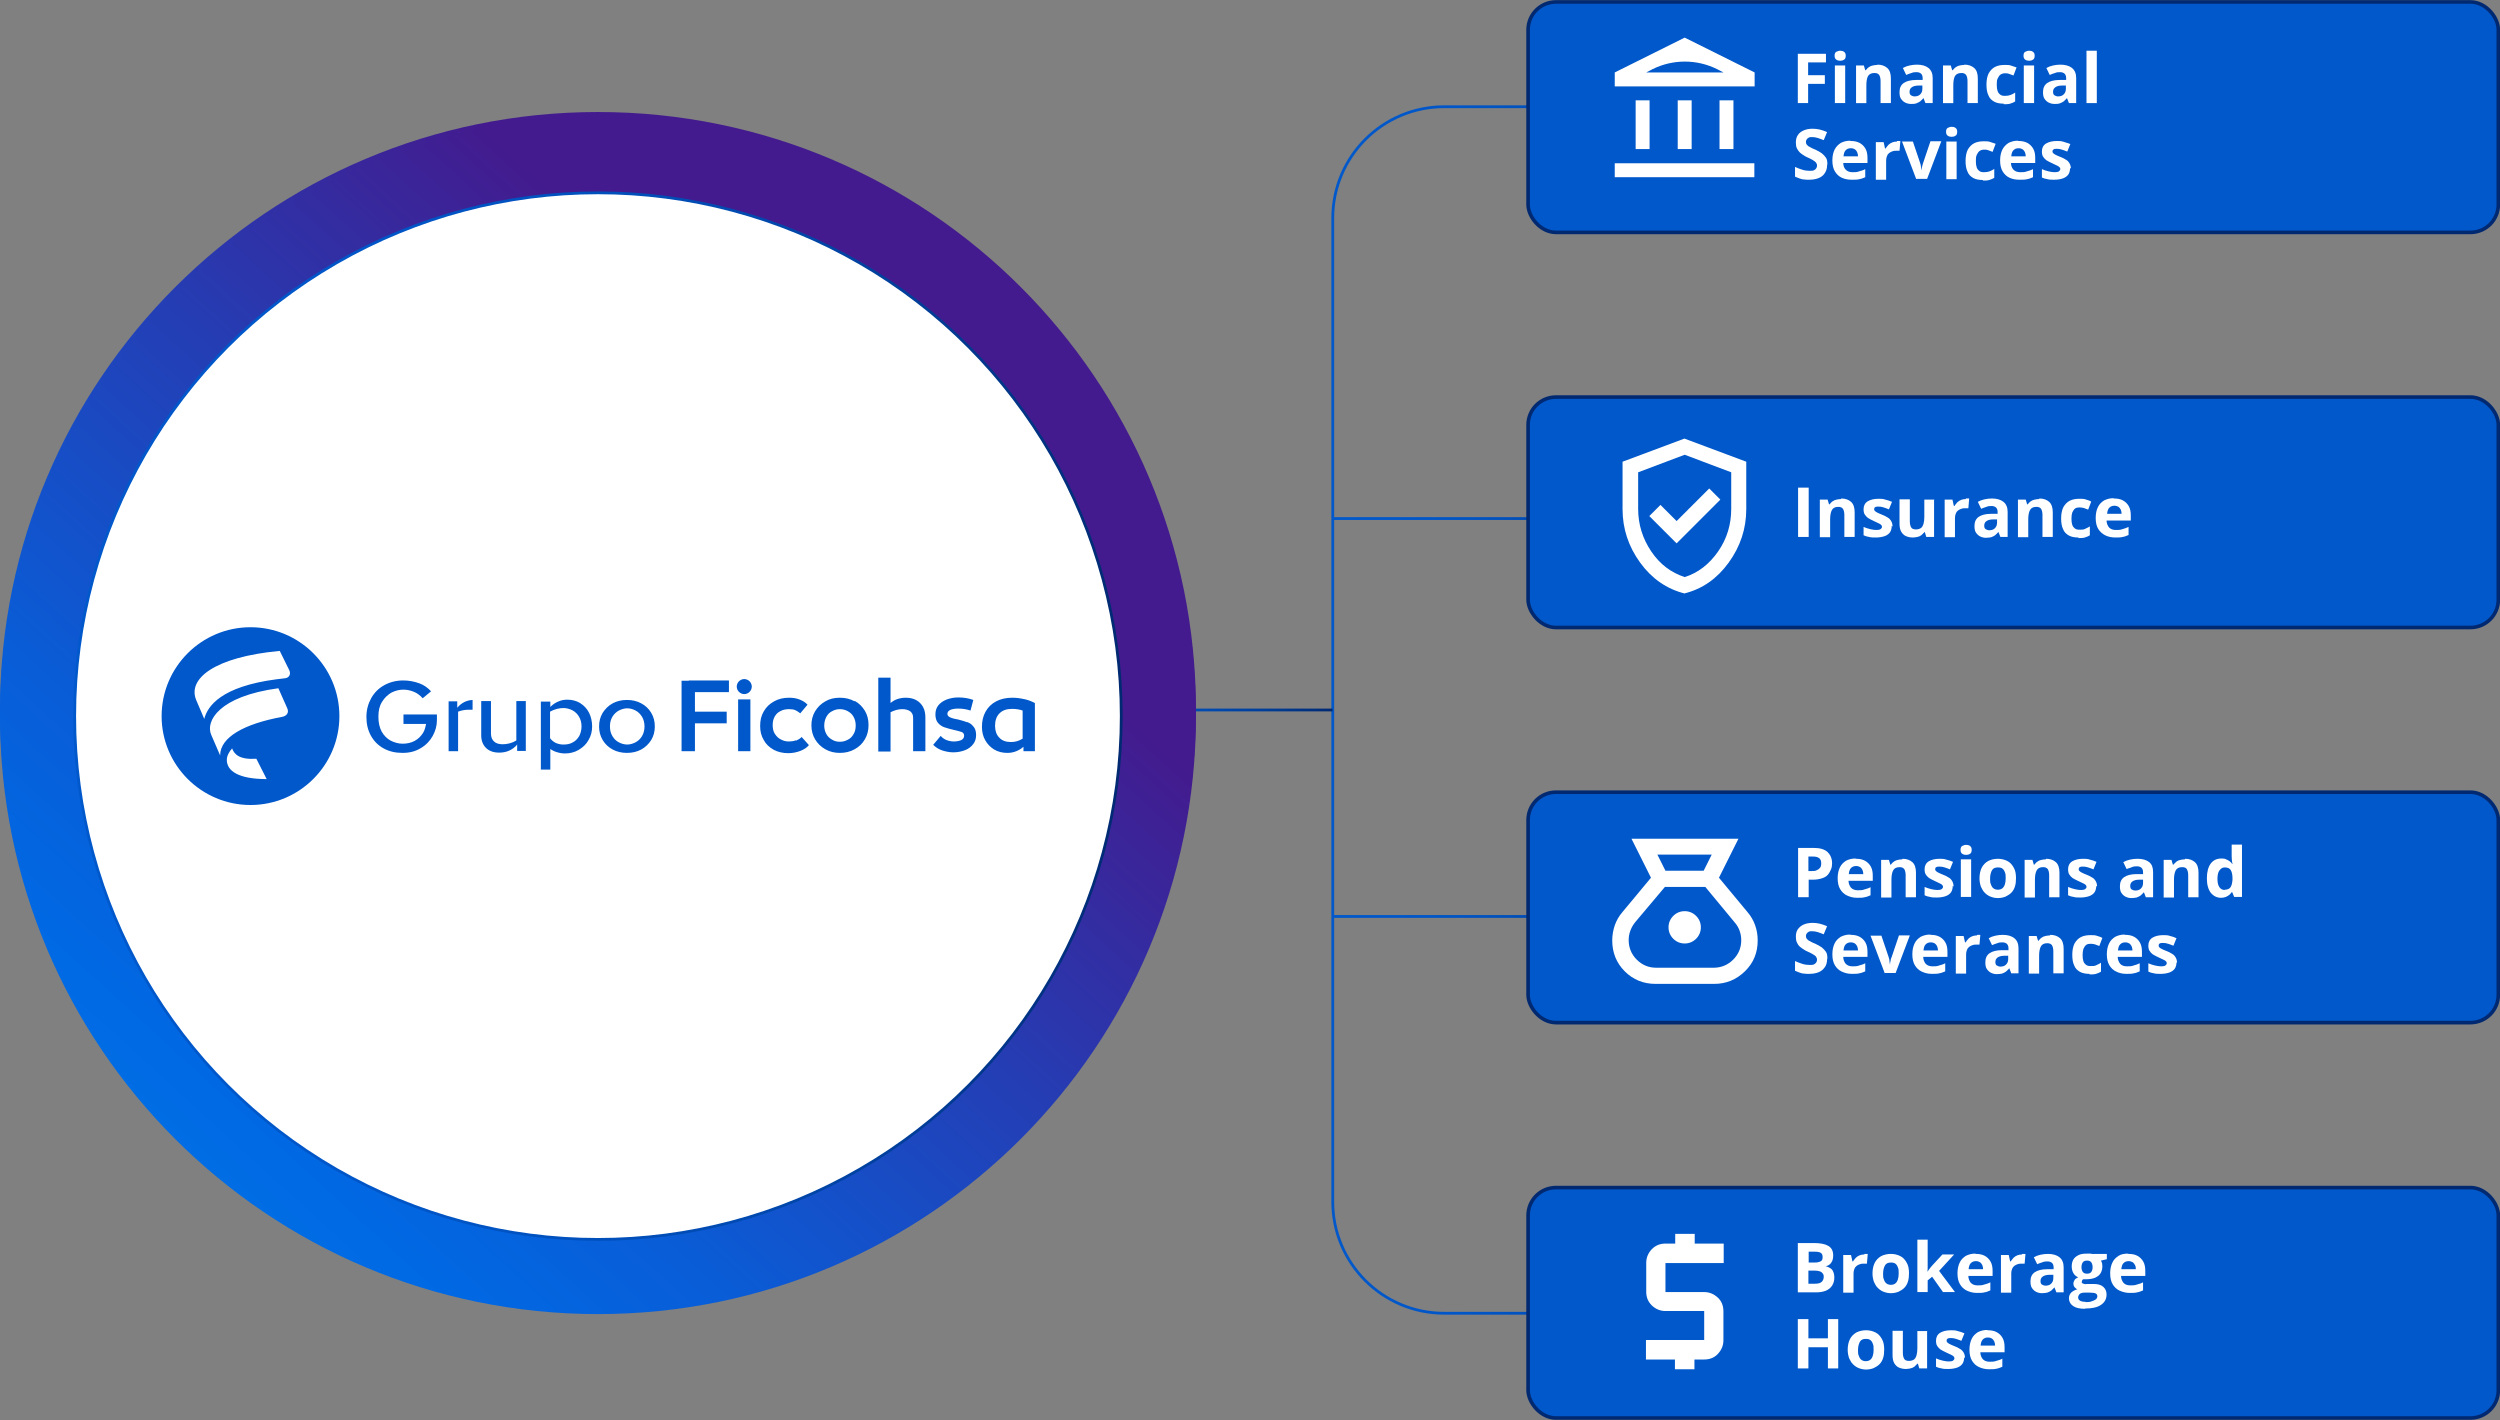
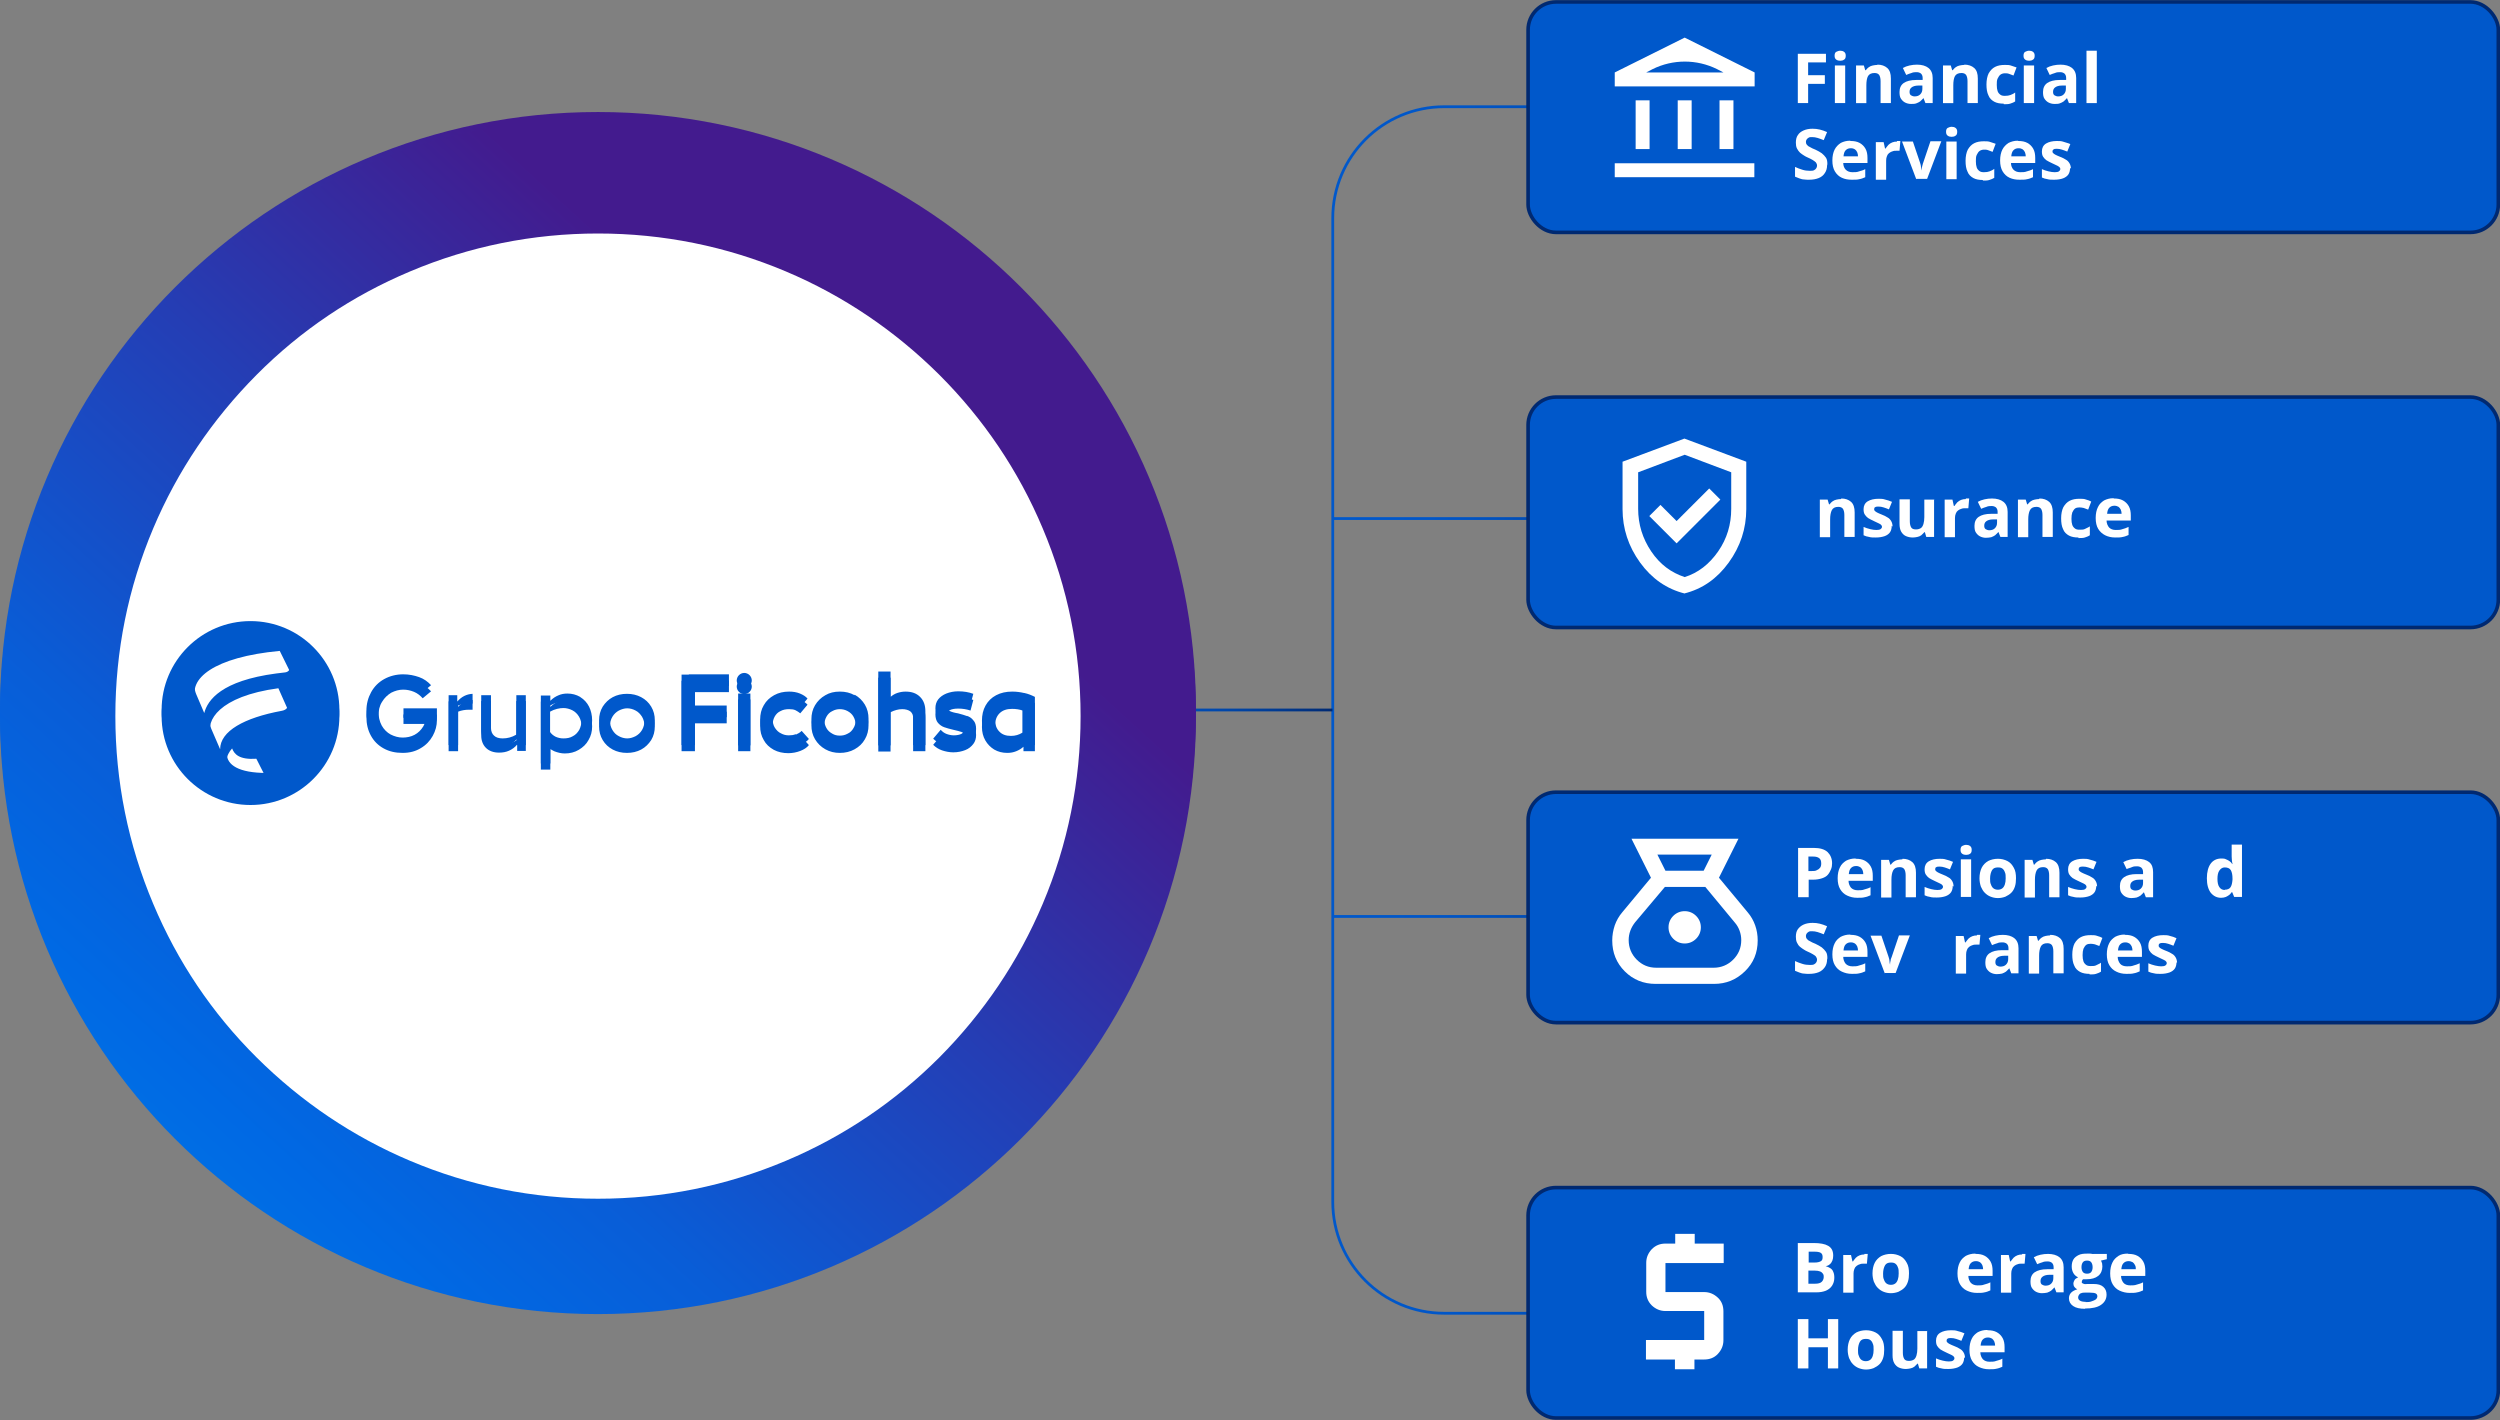
<svg xmlns="http://www.w3.org/2000/svg" xmlns:xlink="http://www.w3.org/1999/xlink" id="Capa_2" data-name="Capa 2" viewBox="0 0 89.72 50.96">
  <rect x="0" y="0" width="89.72" height="50.96" fill="#808080" stroke="none" />
  <defs>
    <linearGradient id="Degradado_sin_nombre_25" data-name="Degradado sin nombre 25" x1="47.77" y1="25.48" x2="63.06" y2="25.48" gradientUnits="userSpaceOnUse">
      <stop offset="0" stop-color="#0058cb" />
      <stop offset=".28" stop-color="#0056c8" />
      <stop offset=".47" stop-color="#0051be" />
      <stop offset=".65" stop-color="#0049af" />
      <stop offset=".8" stop-color="#003e99" />
      <stop offset=".95" stop-color="#002f7d" />
      <stop offset="1" stop-color="#002971" />
    </linearGradient>
    <linearGradient id="Degradado_sin_nombre_25-2" data-name="Degradado sin nombre 25" x1="47.82" y1="18.61" x2="60.12" y2="18.61" xlink:href="#Degradado_sin_nombre_25" />
    <linearGradient id="Degradado_sin_nombre_25-3" data-name="Degradado sin nombre 25" x1="47.82" y1="32.89" x2="60.12" y2="32.89" xlink:href="#Degradado_sin_nombre_25" />
    <linearGradient id="Degradado_sin_nombre_25-4" data-name="Degradado sin nombre 25" x1="35.52" y1="25.48" x2="47.82" y2="25.48" xlink:href="#Degradado_sin_nombre_25" />
    <linearGradient id="Degradado_sin_nombre_6" data-name="Degradado sin nombre 6" x1="-12.57" y1="62.75" x2="30.16" y2="15.95" gradientUnits="userSpaceOnUse">
      <stop offset="0" stop-color="#00b0e8" />
      <stop offset=".21" stop-color="#008fe6" />
      <stop offset=".49" stop-color="#0069e4" />
      <stop offset=".6" stop-color="#095dd7" />
      <stop offset=".8" stop-color="#243eb5" />
      <stop offset="1" stop-color="#431b8e" />
    </linearGradient>
    <linearGradient id="Degradado_sin_nombre_25-5" data-name="Degradado sin nombre 25" x1="2.63" y1="25.48" x2="40.29" y2="25.48" xlink:href="#Degradado_sin_nombre_25" />
    <linearGradient id="Degradado_sin_nombre_6-2" data-name="Degradado sin nombre 6" x1="-12.57" y1="62.97" x2="30.16" y2="16.16" xlink:href="#Degradado_sin_nombre_6" />
    <linearGradient id="Degradado_sin_nombre_25-6" data-name="Degradado sin nombre 25" x1="2.63" y1="25.7" x2="40.29" y2="25.7" xlink:href="#Degradado_sin_nombre_25" />
  </defs>
  <g id="Capa_1-2" data-name="Capa 1">
    <path d="M60.5,3.83h-8.67c-2.21,0-4,1.79-4,4v35.3c0,2.21,1.79,4,4,4h11.24" fill="none" stroke="url(#Degradado_sin_nombre_25)" stroke-miterlimit="10" stroke-width=".1" />
    <line x1="60.12" y1="18.61" x2="47.82" y2="18.61" fill="none" stroke="url(#Degradado_sin_nombre_25-2)" stroke-miterlimit="10" stroke-width=".1" />
    <line x1="60.12" y1="32.89" x2="47.82" y2="32.89" fill="none" stroke="url(#Degradado_sin_nombre_25-3)" stroke-miterlimit="10" stroke-width=".1" />
    <line x1="47.82" y1="25.48" x2="35.52" y2="25.48" fill="none" stroke="url(#Degradado_sin_nombre_25-4)" stroke-miterlimit="10" stroke-width=".1" />
    <rect x="54.84" y="14.25" width="34.82" height="8.27" rx="1" ry="1" fill="#0058cb" stroke="#002971" stroke-miterlimit="10" stroke-width=".13" />
    <g>
-       <path d="M64.53,19.27v-1.77h.38v1.77h-.38Z" fill="#fff" />
      <path d="M66.08,17.89c.14,0,.26.04.35.12.09.08.13.21.13.38v.88h-.37v-.79c0-.1-.02-.17-.05-.22-.04-.05-.09-.07-.17-.07-.11,0-.19.04-.23.12s-.06.19-.06.33v.64h-.37v-1.35h.28l.05.17h.02s.06-.08.11-.11c.04-.03.09-.05.14-.06s.11-.02.16-.02Z" fill="#fff" />
      <path d="M67.89,18.87c0,.09-.02.17-.06.23-.04.06-.11.11-.19.14-.09.03-.19.05-.32.05-.09,0-.18,0-.24-.02-.07-.01-.14-.03-.2-.06v-.3c.07.03.15.06.24.08.08.02.16.03.22.03.07,0,.12-.01.15-.03.03-.02.05-.05.05-.08,0-.02,0-.04-.02-.06-.01-.02-.04-.04-.08-.06-.04-.02-.11-.05-.19-.09-.08-.04-.15-.07-.21-.11-.05-.04-.09-.08-.12-.13-.03-.05-.04-.11-.04-.19,0-.12.05-.22.15-.28.1-.06.23-.09.39-.09.08,0,.16,0,.24.03.08.02.15.04.24.08l-.11.27c-.07-.03-.13-.05-.19-.07-.06-.02-.12-.03-.18-.03-.05,0-.09,0-.12.02-.03.01-.04.04-.04.07,0,.02,0,.04.02.06s.04.04.08.06c.04.02.1.05.18.08.08.03.14.06.2.1.06.03.1.08.13.13.03.05.05.12.05.2Z" fill="#fff" />
      <path d="M69.41,17.92v1.35h-.28l-.05-.17h-.02s-.07.08-.11.11-.09.05-.14.06c-.05.01-.11.02-.16.02-.1,0-.18-.02-.25-.05-.07-.03-.13-.09-.17-.16-.04-.07-.06-.17-.06-.28v-.88h.37v.79c0,.1.02.17.05.22.03.05.09.07.17.07s.13-.02.18-.05c.04-.03.07-.08.09-.15.02-.07.03-.15.03-.24v-.63h.37Z" fill="#fff" />
      <path d="M70.55,17.89s.04,0,.06,0c.02,0,.04,0,.06,0l-.03.35s-.03,0-.05,0-.04,0-.06,0c-.05,0-.09,0-.14.02-.04.01-.08.03-.12.06-.04.03-.06.06-.08.11s-.03.1-.03.16v.69h-.37v-1.35h.28l.05.23h.02s.06-.09.1-.13c.04-.04.09-.07.14-.09.05-.02.11-.03.17-.03Z" fill="#fff" />
      <path d="M71.48,17.89c.18,0,.32.04.42.12.1.08.15.2.15.36v.9h-.26l-.07-.18h0s-.08.09-.12.12c-.04.03-.09.05-.14.07-.05.01-.12.02-.19.02-.08,0-.15-.02-.21-.05-.06-.03-.11-.08-.15-.14-.04-.06-.05-.14-.05-.24,0-.14.05-.25.15-.32s.25-.11.45-.11h.23v-.07c0-.07-.02-.12-.06-.16-.04-.03-.09-.05-.15-.05s-.13,0-.19.03c-.06.02-.13.04-.19.07l-.12-.25c.07-.04.15-.07.24-.09.09-.02.18-.03.28-.03ZM71.67,18.64h-.14c-.12,0-.2.03-.25.07-.05.04-.07.09-.07.16,0,.06.02.1.05.12.03.02.08.04.13.04.08,0,.15-.02.2-.07.05-.05.08-.11.08-.2v-.11Z" fill="#fff" />
      <path d="M73.19,17.89c.14,0,.26.04.35.12.09.08.13.21.13.38v.88h-.37v-.79c0-.1-.02-.17-.05-.22-.04-.05-.09-.07-.17-.07-.11,0-.19.04-.23.12s-.06.19-.06.33v.64h-.37v-1.35h.28l.05.17h.02s.06-.08.11-.11c.04-.03.09-.05.14-.06s.11-.02.16-.02Z" fill="#fff" />
      <path d="M74.59,19.29c-.13,0-.25-.02-.34-.07s-.17-.12-.21-.23c-.05-.1-.07-.23-.07-.39s.03-.3.08-.4c.06-.1.13-.18.23-.23.1-.05.21-.07.35-.07.09,0,.17,0,.24.03.07.02.13.04.18.07l-.11.29c-.06-.02-.11-.04-.16-.06-.05-.01-.1-.02-.15-.02-.06,0-.12.01-.16.04-.04.03-.07.08-.1.14-.02.06-.03.14-.03.23s.01.16.03.22c.02.06.06.1.1.13.04.03.09.04.16.04.08,0,.15,0,.2-.03s.12-.05.17-.09v.32c-.06.04-.12.06-.18.08-.06.02-.14.02-.23.02Z" fill="#fff" />
      <path d="M75.87,17.89c.12,0,.23.02.32.07s.16.12.21.21c.05.09.07.2.07.33v.18h-.87c0,.1.04.19.09.25.06.06.14.09.24.09.09,0,.17,0,.24-.03.07-.02.14-.04.22-.08v.29c-.07.03-.14.06-.21.07-.07.02-.16.02-.27.02-.14,0-.26-.03-.36-.08s-.19-.13-.25-.23c-.06-.1-.09-.23-.09-.39s.03-.29.08-.39c.05-.11.13-.18.22-.24.1-.05.21-.08.33-.08ZM75.88,18.15c-.07,0-.13.02-.18.07-.05.05-.07.12-.08.22h.52c0-.05-.01-.1-.03-.15-.02-.04-.05-.08-.08-.1-.04-.02-.08-.04-.14-.04Z" fill="#fff" />
    </g>
    <path d="M60.17,19.5l1.57-1.57-.4-.4-1.17,1.17-.58-.58-.4.4.98.98ZM60.46,21.3c-.64-.16-1.18-.53-1.6-1.11-.42-.58-.63-1.22-.63-1.92v-1.7l2.22-.83,2.22.83v1.7c0,.7-.21,1.34-.63,1.92s-.95.95-1.6,1.11ZM60.46,20.71c.48-.15.88-.46,1.2-.92s.47-.97.47-1.53v-1.31l-1.67-.63-1.67.63v1.31c0,.56.16,1.07.47,1.53s.71.76,1.2.92Z" fill="#fff" />
    <rect x="54.84" y="28.43" width="34.82" height="8.27" rx="1" ry="1" fill="#0058cb" stroke="#002971" stroke-miterlimit="10" stroke-width=".13" />
    <g>
      <path d="M65.09,30.43c.23,0,.39.05.5.15.1.1.16.23.16.4,0,.08-.01.15-.04.22s-.06.13-.11.19-.12.1-.21.13c-.09.03-.2.05-.32.05h-.16v.63h-.38v-1.77h.56ZM65.07,30.74h-.17v.52h.12c.07,0,.13,0,.18-.03.05-.02.09-.05.12-.09.03-.04.04-.09.04-.15,0-.09-.02-.15-.07-.19s-.12-.06-.22-.06Z" fill="#fff" />
      <path d="M66.61,30.82c.12,0,.23.02.32.07.09.05.16.12.21.21.05.09.07.2.07.33v.18h-.87c0,.1.04.19.09.25.06.06.14.09.24.09.09,0,.17,0,.24-.03.07-.02.15-.04.22-.08v.29c-.07.03-.14.06-.21.07-.07.02-.16.02-.27.02-.14,0-.25-.03-.36-.08s-.19-.13-.25-.23c-.06-.1-.09-.23-.09-.39s.03-.29.08-.39c.05-.11.13-.18.22-.24.1-.05.21-.08.33-.08ZM66.61,31.08c-.07,0-.13.02-.18.07-.05.05-.07.12-.08.22h.52c0-.05-.01-.1-.03-.15-.02-.04-.05-.08-.08-.1-.04-.02-.08-.04-.14-.04Z" fill="#fff" />
      <path d="M68.28,30.82c.14,0,.26.04.35.12.09.08.13.21.13.38v.88h-.37v-.79c0-.1-.02-.17-.05-.22-.04-.05-.09-.07-.17-.07-.11,0-.19.04-.23.12s-.06.19-.06.33v.64h-.37v-1.35h.28l.05.17h.02s.06-.08.11-.11c.04-.03.09-.05.14-.06s.11-.02.16-.02Z" fill="#fff" />
      <path d="M70.08,31.79c0,.09-.02.17-.06.23-.04.06-.11.11-.19.14-.09.03-.19.05-.32.05-.09,0-.18,0-.24-.02-.07-.01-.14-.03-.2-.06v-.3c.07.03.15.06.24.08.08.02.16.03.22.03.07,0,.12-.01.15-.03.03-.02.05-.05.05-.08,0-.02,0-.04-.02-.06-.01-.02-.04-.04-.08-.06-.04-.02-.11-.05-.19-.09-.08-.04-.15-.07-.21-.11-.05-.04-.09-.08-.12-.13-.03-.05-.04-.11-.04-.19,0-.12.05-.22.15-.28.1-.06.23-.09.39-.09.08,0,.16,0,.24.03.08.02.15.04.24.08l-.11.27c-.07-.03-.13-.05-.19-.07-.06-.02-.12-.03-.18-.03-.05,0-.09,0-.12.02-.03.01-.04.04-.04.07,0,.02,0,.04.02.06s.04.04.08.06c.04.02.1.05.18.08.08.03.14.06.2.1.06.03.1.08.13.13.03.05.05.12.05.2Z" fill="#fff" />
      <path d="M70.56,30.32c.05,0,.1.01.14.04s.06.07.06.14-.02.12-.06.14c-.04.03-.09.04-.14.04s-.1-.01-.14-.04c-.04-.03-.06-.07-.06-.14s.02-.12.06-.14.09-.04.14-.04ZM70.74,30.84v1.35h-.37v-1.35h.37Z" fill="#fff" />
      <path d="M72.35,31.52c0,.11-.01.21-.04.3s-.07.16-.13.22c-.06.06-.13.1-.21.14-.08.03-.17.05-.27.05-.1,0-.18-.02-.26-.05-.08-.03-.15-.08-.21-.14-.06-.06-.1-.13-.14-.22-.03-.09-.05-.19-.05-.3,0-.15.03-.28.08-.38s.13-.18.23-.24c.1-.05.22-.08.35-.08.13,0,.24.03.34.08.1.05.17.13.23.24.06.1.08.23.08.38ZM71.42,31.52c0,.09,0,.16.03.22.02.06.05.11.09.14.04.03.09.05.16.05s.12-.02.16-.05c.04-.03.07-.08.09-.14s.03-.13.03-.22,0-.16-.03-.22c-.02-.06-.05-.1-.09-.13-.04-.03-.09-.04-.16-.04-.1,0-.17.03-.21.1-.04.07-.07.17-.07.3Z" fill="#fff" />
      <path d="M73.43,30.82c.14,0,.26.04.35.12.09.08.13.21.13.38v.88h-.37v-.79c0-.1-.02-.17-.05-.22-.04-.05-.09-.07-.17-.07-.11,0-.19.04-.23.12s-.06.19-.06.33v.64h-.37v-1.35h.28l.05.17h.02s.06-.08.11-.11c.04-.03.09-.05.14-.06s.11-.02.16-.02Z" fill="#fff" />
      <path d="M75.23,31.79c0,.09-.02.17-.06.23-.04.06-.11.11-.19.14-.09.03-.19.05-.32.05-.09,0-.18,0-.24-.02-.07-.01-.14-.03-.2-.06v-.3c.07.03.15.06.24.08.08.02.16.03.22.03.07,0,.12-.01.15-.03.03-.02.05-.05.05-.08,0-.02,0-.04-.02-.06-.01-.02-.04-.04-.08-.06-.04-.02-.11-.05-.19-.09-.08-.04-.15-.07-.21-.11-.05-.04-.09-.08-.12-.13-.03-.05-.04-.11-.04-.19,0-.12.05-.22.15-.28.1-.06.23-.09.39-.09.08,0,.16,0,.24.03.08.02.15.04.24.08l-.11.27c-.07-.03-.13-.05-.19-.07-.06-.02-.12-.03-.18-.03-.05,0-.09,0-.12.02-.03.01-.04.04-.04.07,0,.02,0,.04.02.06s.04.04.08.06c.04.02.1.05.18.08.08.03.14.06.2.1.06.03.1.08.13.13.03.05.05.12.05.2Z" fill="#fff" />
      <path d="M76.71,30.82c.18,0,.32.04.42.12.1.08.14.2.14.36v.9h-.26l-.07-.18h0s-.08.09-.12.12c-.04.03-.09.05-.14.07-.05.01-.12.02-.19.02-.08,0-.15-.02-.21-.05-.06-.03-.11-.08-.15-.14-.04-.06-.05-.14-.05-.24,0-.14.05-.25.15-.32s.25-.11.45-.11h.23v-.07c0-.07-.02-.12-.06-.16-.04-.03-.09-.05-.15-.05s-.13,0-.19.03-.13.04-.19.07l-.12-.25c.07-.04.15-.07.24-.09.09-.02.18-.03.28-.03ZM76.91,31.57h-.14c-.12,0-.2.03-.25.07-.05.04-.07.09-.07.16,0,.06.02.1.05.12.03.02.08.04.13.04.08,0,.15-.02.2-.07.05-.05.08-.11.08-.2v-.11Z" fill="#fff" />
-       <path d="M78.42,30.82c.14,0,.26.04.35.12.09.08.13.21.13.38v.88h-.37v-.79c0-.1-.02-.17-.05-.22s-.09-.07-.17-.07c-.11,0-.19.04-.23.12-.04.08-.06.19-.06.33v.64h-.37v-1.35h.28l.05.17h.02s.07-.08.11-.11.09-.05.14-.06.11-.02.16-.02Z" fill="#fff" />
      <path d="M79.71,32.22c-.15,0-.27-.06-.37-.18-.09-.12-.14-.29-.14-.52s.05-.41.14-.53.22-.18.38-.18c.06,0,.12,0,.17.03.05.02.09.04.13.07.04.03.07.06.09.1h.01s-.01-.06-.02-.11c0-.05-.01-.1-.01-.16v-.43h.37v1.88h-.28l-.07-.17h-.02s-.05.07-.09.1c-.04.03-.08.05-.12.07-.05.02-.11.03-.17.03ZM79.84,31.93c.1,0,.17-.03.21-.09.04-.06.06-.15.07-.27v-.04c0-.13-.02-.23-.06-.3-.04-.07-.12-.1-.22-.1-.08,0-.14.04-.19.11s-.07.17-.07.3.02.23.07.3c.05.07.11.1.2.1Z" fill="#fff" />
      <path d="M65.57,34.44c0,.1-.03.2-.08.27s-.12.14-.22.18c-.1.04-.21.06-.35.06-.06,0-.12,0-.18-.01-.06,0-.11-.02-.17-.04-.05-.02-.1-.04-.15-.06v-.35c.08.04.17.07.26.1.09.03.18.04.27.04.06,0,.11,0,.15-.02.04-.02.06-.04.08-.07s.03-.06.03-.1c0-.04-.02-.08-.04-.11s-.07-.06-.12-.09c-.05-.03-.11-.06-.18-.09-.04-.02-.09-.04-.13-.07-.05-.03-.09-.06-.14-.1s-.08-.09-.11-.15-.04-.13-.04-.21c0-.11.02-.2.07-.27.05-.07.12-.13.21-.17s.2-.06.32-.06c.09,0,.18.01.26.03s.17.05.26.09l-.12.29c-.08-.03-.15-.06-.22-.08s-.13-.03-.2-.03c-.05,0-.09,0-.12.02s-.06.04-.07.06c-.02.03-.03.06-.03.09,0,.04.01.08.04.11.02.03.06.06.11.08.05.03.11.06.19.09.09.04.17.09.23.13.06.05.11.1.15.16s.05.14.05.23Z" fill="#fff" />
      <path d="M66.42,33.55c.12,0,.23.02.32.07.09.05.16.12.21.21.05.09.07.2.07.33v.18h-.87c0,.1.04.19.09.25.06.06.14.09.24.09.09,0,.17,0,.24-.03.07-.02.15-.04.22-.08v.29c-.07.03-.14.06-.21.07-.07.02-.16.02-.27.02-.14,0-.25-.03-.36-.08s-.19-.13-.25-.23c-.06-.1-.09-.23-.09-.39s.03-.29.08-.39c.05-.11.13-.18.22-.24.1-.05.21-.08.33-.08ZM66.42,33.82c-.07,0-.13.02-.18.07-.05.05-.07.12-.08.22h.52c0-.05-.01-.1-.03-.15-.02-.04-.05-.08-.08-.1-.04-.02-.08-.04-.14-.04Z" fill="#fff" />
      <path d="M67.64,34.93l-.51-1.35h.39l.26.77s.03.09.03.14c0,.05.01.09.02.13h0s0-.09.02-.14c0-.05.02-.09.04-.14l.26-.77h.39l-.51,1.35h-.38Z" fill="#fff" />
-       <path d="M69.29,33.55c.12,0,.23.02.32.07.09.05.16.12.21.21.05.09.07.2.07.33v.18h-.87c0,.1.04.19.09.25.06.06.14.09.24.09.09,0,.17,0,.24-.03.07-.02.15-.04.22-.08v.29c-.07.03-.14.06-.21.07-.07.02-.16.02-.27.02-.14,0-.25-.03-.36-.08s-.19-.13-.25-.23c-.06-.1-.09-.23-.09-.39s.03-.29.08-.39c.05-.11.13-.18.22-.24.1-.05.21-.08.33-.08ZM69.29,33.82c-.07,0-.13.02-.18.07-.05.05-.07.12-.08.22h.52c0-.05-.01-.1-.03-.15-.02-.04-.05-.08-.08-.1-.04-.02-.08-.04-.14-.04Z" fill="#fff" />
      <path d="M70.95,33.55s.04,0,.06,0c.02,0,.04,0,.06,0l-.03.35s-.03,0-.05,0-.04,0-.06,0c-.05,0-.09,0-.14.02-.04.01-.08.03-.12.06-.04.03-.06.06-.08.11s-.03.1-.03.16v.69h-.37v-1.35h.28l.05.23h.02s.06-.09.1-.13c.04-.04.09-.07.14-.09.05-.02.11-.03.17-.03Z" fill="#fff" />
      <path d="M71.87,33.55c.18,0,.32.04.42.12.1.08.15.2.15.36v.9h-.26l-.07-.18h0s-.08.09-.12.12c-.04.03-.09.05-.14.07-.05.01-.12.02-.19.02-.08,0-.15-.02-.21-.05-.06-.03-.11-.08-.15-.14-.04-.06-.05-.14-.05-.24,0-.14.05-.25.15-.32s.25-.11.45-.11h.23v-.07c0-.07-.02-.12-.06-.16-.04-.03-.09-.05-.15-.05s-.13,0-.19.03c-.06.02-.13.04-.19.07l-.12-.25c.07-.04.15-.07.24-.09.09-.02.18-.03.28-.03ZM72.07,34.3h-.14c-.12,0-.2.03-.25.07-.05.04-.07.09-.07.16,0,.06.02.1.05.12.03.02.08.04.13.04.08,0,.15-.02.2-.07.05-.05.08-.11.08-.2v-.11Z" fill="#fff" />
      <path d="M73.58,33.55c.14,0,.26.04.35.12.09.08.13.21.13.38v.88h-.37v-.79c0-.1-.02-.17-.05-.22-.04-.05-.09-.07-.17-.07-.11,0-.19.04-.23.12s-.06.19-.06.33v.64h-.37v-1.35h.28l.05.17h.02s.06-.08.11-.11c.04-.03.09-.05.14-.06s.11-.02.16-.02Z" fill="#fff" />
      <path d="M74.99,34.95c-.13,0-.25-.02-.34-.07s-.17-.12-.21-.23c-.05-.1-.07-.23-.07-.39s.03-.3.08-.4c.06-.1.13-.18.23-.23.1-.05.21-.07.35-.07.09,0,.17,0,.24.03.07.02.13.04.18.07l-.11.29c-.06-.02-.11-.04-.16-.06-.05-.01-.1-.02-.15-.02-.06,0-.12.01-.16.04-.04.03-.07.08-.1.14-.02.06-.03.14-.03.23s.01.16.03.22c.02.06.06.1.1.13.04.03.09.04.16.04.08,0,.15,0,.2-.03s.12-.05.17-.09v.32c-.06.04-.12.06-.18.08-.06.02-.14.02-.23.02Z" fill="#fff" />
-       <path d="M76.27,33.55c.12,0,.23.02.32.07s.16.12.21.21c.05.09.07.2.07.33v.18h-.87c0,.1.04.19.09.25s.14.09.24.09c.09,0,.17,0,.24-.03.07-.02.14-.04.22-.08v.29c-.07.03-.14.06-.21.07-.07.02-.16.02-.27.02-.14,0-.26-.03-.36-.08-.11-.05-.19-.13-.25-.23-.06-.1-.09-.23-.09-.39s.03-.29.08-.39c.05-.11.13-.18.22-.24.1-.05.21-.08.33-.08ZM76.27,33.82c-.07,0-.13.02-.18.07s-.07.12-.08.22h.52c0-.05-.01-.1-.03-.15-.02-.04-.05-.08-.08-.1-.04-.02-.08-.04-.14-.04Z" fill="#fff" />
+       <path d="M76.27,33.55c.12,0,.23.02.32.07s.16.12.21.21c.05.09.07.2.07.33v.18h-.87c0,.1.04.19.09.25s.14.09.24.09c.09,0,.17,0,.24-.03.07-.02.14-.04.22-.08v.29c-.07.03-.14.06-.21.07-.07.02-.16.02-.27.02-.14,0-.26-.03-.36-.08-.11-.05-.19-.13-.25-.23-.06-.1-.09-.23-.09-.39s.03-.29.08-.39c.05-.11.13-.18.22-.24.1-.05.21-.08.33-.08M76.27,33.82c-.07,0-.13.02-.18.07s-.07.12-.08.22h.52c0-.05-.01-.1-.03-.15-.02-.04-.05-.08-.08-.1-.04-.02-.08-.04-.14-.04Z" fill="#fff" />
      <path d="M78.11,34.53c0,.09-.02.17-.06.23-.04.06-.11.11-.19.14-.09.03-.19.05-.32.05-.09,0-.17,0-.24-.02-.07-.01-.14-.03-.2-.06v-.3c.07.03.15.06.24.08s.16.03.22.03c.07,0,.12-.01.15-.03s.05-.05.05-.08c0-.02,0-.04-.02-.06-.01-.02-.04-.04-.08-.06-.04-.02-.11-.05-.19-.09-.08-.04-.15-.07-.21-.11-.05-.04-.09-.08-.12-.13-.03-.05-.04-.11-.04-.19,0-.12.05-.22.15-.28.1-.06.23-.09.39-.09.08,0,.16,0,.24.03.08.02.15.04.23.08l-.11.27c-.07-.03-.13-.05-.19-.07-.06-.02-.12-.03-.18-.03-.05,0-.09,0-.12.02-.03.01-.04.04-.04.07,0,.02,0,.04.02.06.01.02.04.04.08.06.04.02.1.05.18.08.08.03.14.06.2.1.06.03.1.08.13.13.03.05.05.12.05.2Z" fill="#fff" />
    </g>
    <path d="M59.42,35.31c-.44,0-.81-.15-1.11-.45s-.45-.67-.45-1.11c0-.18.03-.36.09-.54.06-.17.15-.33.27-.47l1.03-1.24-.7-1.4h3.84l-.7,1.4,1.03,1.24c.12.14.21.3.27.47s.09.35.09.54c0,.44-.15.81-.46,1.11s-.67.45-1.11.45h-2.08ZM60.46,33.86c-.16,0-.3-.06-.41-.17s-.17-.25-.17-.41.06-.3.17-.41.25-.17.41-.17.3.06.41.17.17.25.17.41-.06.3-.17.41-.25.17-.41.17ZM59.77,31.25h1.37l.29-.58h-1.95l.29.58ZM59.42,34.73h2.08c.27,0,.51-.1.7-.29.19-.19.29-.42.29-.7,0-.12-.02-.23-.06-.34s-.1-.21-.17-.29l-1.06-1.28h-1.45l-1.07,1.27c-.07.09-.13.19-.17.3s-.06.22-.06.34c0,.27.1.51.29.7.19.19.42.29.7.29Z" fill="#fff" />
    <rect x="54.84" y="42.62" width="34.82" height="8.27" rx="1" ry="1" fill="#0058cb" stroke="#002971" stroke-miterlimit="10" stroke-width=".13" />
    <g>
      <path d="M64.53,44.61h.55c.24,0,.41.03.53.1.12.07.18.18.18.35,0,.07-.01.13-.03.18-.02.05-.05.1-.09.13-.04.04-.09.06-.15.07h0c.06.02.11.04.16.07.05.03.09.07.11.13.03.06.04.13.04.22,0,.11-.03.2-.08.28-.05.08-.13.14-.22.18-.1.04-.21.06-.35.06h-.66v-1.77ZM64.9,45.31h.22c.11,0,.18-.02.23-.05s.06-.08.06-.15-.02-.12-.07-.15c-.05-.03-.13-.04-.23-.04h-.2v.39ZM64.9,45.61v.46h.24c.11,0,.19-.02.24-.07.04-.04.07-.1.07-.17,0-.04,0-.08-.03-.12-.02-.03-.05-.06-.1-.08-.05-.02-.11-.03-.19-.03h-.23Z" fill="#fff" />
      <path d="M66.91,45s.04,0,.06,0c.02,0,.04,0,.06,0l-.03.35s-.03,0-.05,0-.04,0-.06,0c-.05,0-.09,0-.14.02-.04.01-.08.03-.12.06-.04.03-.06.06-.08.11s-.03.1-.03.16v.69h-.37v-1.35h.28l.05.23h.02s.06-.09.1-.13c.04-.04.09-.07.14-.09.05-.02.11-.03.17-.03Z" fill="#fff" />
      <path d="M68.51,45.7c0,.11-.01.21-.04.3s-.07.16-.13.22c-.06.06-.13.1-.21.14-.08.03-.17.05-.27.05-.1,0-.18-.02-.26-.05-.08-.03-.15-.08-.21-.14-.06-.06-.1-.13-.14-.22-.03-.09-.05-.19-.05-.3,0-.15.03-.28.08-.38s.13-.18.23-.24c.1-.05.22-.08.35-.08.13,0,.24.03.34.08.1.05.17.13.23.24.06.1.08.23.08.38ZM67.58,45.7c0,.09,0,.16.03.22.02.06.05.11.09.14.04.03.09.05.16.05s.12-.02.16-.05c.04-.03.07-.08.09-.14s.03-.13.03-.22,0-.16-.03-.22c-.02-.06-.05-.1-.09-.13-.04-.03-.09-.04-.16-.04-.1,0-.17.03-.21.1-.04.07-.07.17-.07.3Z" fill="#fff" />
-       <path d="M69.18,44.5v.84c0,.05,0,.1,0,.15,0,.05,0,.1-.01.15h0s.05-.07.08-.11c.03-.03.05-.07.08-.1l.38-.41h.42l-.54.59.57.76h-.43l-.39-.55-.16.13v.42h-.37v-1.88h.37Z" fill="#fff" />
      <path d="M70.91,45c.12,0,.23.02.32.07.09.05.16.12.21.21.05.09.07.2.07.33v.18h-.87c0,.1.04.19.09.25.06.06.14.09.24.09.09,0,.17,0,.24-.03.07-.02.15-.04.22-.08v.29c-.07.03-.14.06-.21.07-.07.02-.16.02-.27.02-.14,0-.25-.03-.36-.08s-.19-.13-.25-.23c-.06-.1-.09-.23-.09-.39s.03-.29.08-.39c.05-.11.13-.18.22-.24.1-.05.21-.08.33-.08ZM70.91,45.26c-.07,0-.13.02-.18.07-.05.05-.07.12-.08.22h.52c0-.05-.01-.1-.03-.15-.02-.04-.05-.08-.08-.1-.04-.02-.08-.04-.14-.04Z" fill="#fff" />
      <path d="M72.57,45s.04,0,.06,0c.02,0,.04,0,.06,0l-.03.35s-.03,0-.05,0-.04,0-.06,0c-.05,0-.09,0-.14.02-.04.01-.08.03-.12.06-.04.03-.06.06-.08.11s-.03.1-.03.16v.69h-.37v-1.35h.28l.05.23h.02s.06-.09.1-.13c.04-.04.09-.07.14-.09.05-.02.11-.03.17-.03Z" fill="#fff" />
      <path d="M73.49,45c.18,0,.32.04.42.12.1.08.15.2.15.36v.9h-.26l-.07-.18h0s-.08.09-.12.12c-.04.03-.09.05-.14.07-.05.01-.12.02-.19.02-.08,0-.15-.02-.21-.05-.06-.03-.11-.08-.15-.14-.04-.06-.05-.14-.05-.24,0-.14.05-.25.15-.32s.25-.11.45-.11h.23v-.07c0-.07-.02-.12-.06-.16-.04-.03-.09-.05-.15-.05s-.13,0-.19.03c-.06.02-.13.04-.19.07l-.12-.25c.07-.04.15-.07.24-.09.09-.02.18-.03.28-.03ZM73.69,45.75h-.14c-.12,0-.2.03-.25.07-.05.04-.07.09-.07.16,0,.06.02.1.05.12.03.02.08.04.13.04.08,0,.15-.02.2-.07.05-.05.08-.11.08-.2v-.11Z" fill="#fff" />
      <path d="M74.83,46.97c-.19,0-.33-.03-.43-.1-.1-.07-.15-.16-.15-.28,0-.08.03-.15.08-.2s.12-.09.22-.12c-.04-.02-.07-.04-.1-.08-.03-.04-.04-.08-.04-.12,0-.05.02-.09.04-.13s.07-.07.13-.1c-.07-.03-.13-.08-.17-.15-.04-.07-.06-.15-.06-.24,0-.1.02-.18.06-.25.04-.07.11-.12.19-.16s.18-.05.3-.05c.02,0,.05,0,.09,0,.03,0,.06,0,.09.01s.05,0,.06,0h.47v.19l-.21.05s.03.06.04.1c0,.03.01.07.01.11,0,.14-.05.26-.15.34s-.24.12-.42.12c-.04,0-.08,0-.12,0-.02.01-.03.03-.04.05,0,.02-.01.03-.01.05,0,.02,0,.03.02.04.01.01.04.02.07.03s.07,0,.11,0h.23c.15,0,.26.03.34.1s.12.16.12.28c0,.16-.07.28-.2.37s-.32.13-.57.13ZM74.84,46.73c.09,0,.16,0,.23-.03.06-.02.11-.04.15-.07.03-.03.05-.07.05-.11,0-.03-.01-.06-.03-.08-.02-.02-.05-.03-.09-.04-.04,0-.09-.01-.15-.01h-.19s-.09,0-.12.02c-.04.01-.06.03-.08.06-.02.03-.03.06-.03.09,0,.05.02.09.07.12s.12.04.2.04ZM74.9,45.71c.07,0,.12-.02.15-.06.03-.04.05-.1.05-.17,0-.08-.02-.14-.05-.18-.03-.04-.08-.06-.15-.06s-.12.02-.15.06-.05.1-.05.18c0,.07.02.13.05.17.03.04.08.06.15.06Z" fill="#fff" />
      <path d="M76.39,45c.12,0,.23.02.32.07.09.05.16.12.21.21.05.09.07.2.07.33v.18h-.87c0,.1.04.19.09.25s.14.09.24.09c.09,0,.16,0,.24-.03.07-.02.15-.04.22-.08v.29c-.07.03-.14.06-.21.07-.07.02-.16.02-.27.02-.13,0-.25-.03-.36-.08s-.19-.13-.25-.23-.09-.23-.09-.39.03-.29.08-.39c.05-.11.13-.18.22-.24s.21-.08.33-.08ZM76.39,45.26c-.07,0-.13.02-.18.07s-.07.12-.08.22h.52c0-.05,0-.1-.03-.15-.02-.04-.05-.08-.08-.1-.04-.02-.09-.04-.14-.04Z" fill="#fff" />
      <path d="M65.97,49.11h-.37v-.76h-.7v.76h-.38v-1.77h.38v.69h.7v-.69h.37v1.77Z" fill="#fff" />
      <path d="M67.62,48.44c0,.11-.01.21-.04.3s-.07.16-.13.22c-.06.06-.13.1-.21.14-.08.03-.17.05-.27.05-.1,0-.18-.02-.26-.05-.08-.03-.15-.08-.21-.14-.06-.06-.1-.13-.14-.22-.03-.09-.05-.19-.05-.3,0-.15.03-.28.08-.38s.13-.18.23-.24c.1-.05.22-.08.35-.08.13,0,.24.03.34.08.1.05.17.13.23.24.06.1.08.23.08.38ZM66.68,48.44c0,.09,0,.16.03.22.02.06.05.11.09.14.04.03.09.05.16.05s.12-.02.16-.05c.04-.03.07-.08.09-.14s.03-.13.03-.22,0-.16-.03-.22c-.02-.06-.05-.1-.09-.13-.04-.03-.09-.04-.16-.04-.1,0-.17.03-.21.1-.04.07-.07.17-.07.3Z" fill="#fff" />
      <path d="M69.16,47.76v1.35h-.28l-.05-.17h-.02s-.07.08-.11.11-.09.05-.14.06c-.05.01-.11.02-.16.02-.1,0-.18-.02-.25-.05-.07-.03-.13-.09-.17-.16-.04-.07-.06-.17-.06-.28v-.88h.37v.79c0,.1.02.17.05.22.03.05.09.07.17.07s.13-.02.18-.05c.04-.03.07-.08.09-.15.02-.07.03-.15.03-.24v-.63h.37Z" fill="#fff" />
      <path d="M70.49,48.71c0,.09-.02.17-.06.23-.04.06-.11.11-.19.14-.09.03-.19.05-.32.05-.09,0-.18,0-.24-.02-.07-.01-.14-.03-.2-.06v-.3c.07.03.15.06.24.08.08.02.16.03.22.03.07,0,.12-.01.15-.03.03-.02.05-.05.05-.08,0-.02,0-.04-.02-.06-.01-.02-.04-.04-.08-.06-.04-.02-.11-.05-.19-.09-.08-.04-.15-.07-.21-.11-.05-.04-.09-.08-.12-.13-.03-.05-.04-.11-.04-.19,0-.12.05-.22.15-.28.1-.06.23-.09.39-.09.08,0,.16,0,.24.03.08.02.15.04.24.08l-.11.27c-.07-.03-.13-.05-.19-.07-.06-.02-.12-.03-.18-.03-.05,0-.09,0-.12.02-.03.01-.04.04-.04.07,0,.02,0,.04.02.06s.04.04.08.06c.04.02.1.05.18.08.08.03.14.06.2.1.06.03.1.08.13.13.03.05.05.12.05.2Z" fill="#fff" />
      <path d="M71.34,47.74c.12,0,.23.02.32.07.09.05.16.12.21.21.05.09.07.2.07.33v.18h-.87c0,.1.04.19.09.25.06.06.14.09.24.09.09,0,.17,0,.24-.03.07-.02.15-.04.22-.08v.29c-.07.03-.14.06-.21.07-.07.02-.16.02-.27.02-.14,0-.25-.03-.36-.08s-.19-.13-.25-.23c-.06-.1-.09-.23-.09-.39s.03-.29.08-.39c.05-.11.13-.18.22-.24.1-.05.21-.08.33-.08ZM71.34,48c-.07,0-.13.02-.18.07-.05.05-.07.12-.08.22h.52c0-.05-.01-.1-.03-.15-.02-.04-.05-.08-.08-.1-.04-.02-.08-.04-.14-.04Z" fill="#fff" />
    </g>
    <path d="M60.11,49.14v-.35h-1.04v-.7h2.09v-1.04h-1.39c-.19,0-.35-.07-.49-.2-.14-.14-.2-.3-.2-.49v-1.04c0-.19.07-.35.2-.49.14-.14.3-.2.49-.2h.35v-.35h.7v.35h1.04v.7h-2.09v1.04h1.39c.19,0,.35.07.49.2s.2.3.2.49v1.04c0,.19-.07.35-.2.49s-.3.2-.49.2h-.35v.35h-.7Z" fill="#fff" />
    <rect x="54.84" y=".07" width="34.82" height="8.27" rx="1" ry="1" fill="#0058cb" stroke="#002971" stroke-miterlimit="10" stroke-width=".13" />
    <path d="M58.7,5.35v-1.75h.5v1.75h-.5ZM60.21,5.35v-1.75h.5v1.75h-.5ZM57.95,6.36v-.5h5.01v.5h-5.01ZM61.71,5.35v-1.75h.5v1.75h-.5ZM57.95,3.1v-.5l2.51-1.25,2.51,1.25v.5h-5.01ZM59.07,2.6h2.78-2.78ZM59.07,2.6h2.78l-.23-.12c-.73-.36-1.58-.36-2.31,0l-.23.12Z" fill="#fff" />
    <g>
      <path d="M64.89,3.7h-.37v-1.77h1.01v.31h-.64v.46h.6v.31h-.6v.7Z" fill="#fff" />
      <path d="M66.04,1.82c.05,0,.1.01.14.04s.06.07.06.14-.02.12-.06.14c-.04.03-.09.04-.14.04s-.1-.01-.14-.04c-.04-.03-.06-.07-.06-.14s.02-.12.06-.14.09-.04.14-.04ZM66.22,2.35v1.35h-.37v-1.35h.37Z" fill="#fff" />
      <path d="M67.38,2.32c.14,0,.26.04.35.12.09.08.13.2.13.38v.88h-.37v-.79c0-.1-.02-.17-.05-.22-.04-.05-.09-.07-.17-.07-.11,0-.19.04-.23.11s-.06.19-.06.33v.64h-.37v-1.35h.28l.05.17h.02s.06-.08.11-.11c.04-.03.09-.05.14-.06s.11-.02.16-.02Z" fill="#fff" />
      <path d="M68.79,2.32c.18,0,.32.04.42.12.1.08.15.2.15.36v.9h-.26l-.07-.18h0s-.08.09-.12.12c-.04.03-.09.05-.14.07s-.12.02-.19.02c-.08,0-.15-.02-.21-.05-.06-.03-.11-.08-.15-.14-.04-.06-.05-.14-.05-.24,0-.14.05-.25.15-.32.1-.07.25-.11.45-.11h.23v-.07c0-.07-.02-.12-.06-.16-.04-.03-.09-.05-.15-.05s-.13,0-.19.03c-.06.02-.13.04-.19.07l-.12-.25c.07-.04.15-.07.24-.09s.18-.03.28-.03ZM68.99,3.07h-.14c-.12,0-.2.03-.25.07s-.07.09-.07.16c0,.06.02.1.05.12.03.02.08.04.13.04.08,0,.15-.02.2-.07.05-.05.08-.11.08-.2v-.11Z" fill="#fff" />
      <path d="M70.5,2.32c.14,0,.26.04.35.12.09.08.13.2.13.38v.88h-.37v-.79c0-.1-.02-.17-.05-.22-.04-.05-.09-.07-.17-.07-.11,0-.19.04-.23.11s-.06.19-.06.33v.64h-.37v-1.35h.28l.05.17h.02s.06-.08.11-.11c.04-.03.09-.05.14-.06s.11-.02.16-.02Z" fill="#fff" />
      <path d="M71.91,3.72c-.13,0-.25-.02-.34-.07s-.17-.12-.21-.23c-.05-.1-.07-.23-.07-.39s.03-.3.08-.4c.06-.1.13-.18.23-.23.1-.05.21-.07.35-.07.09,0,.17,0,.24.03.07.02.13.04.18.06l-.11.29c-.06-.02-.11-.04-.16-.06-.05-.02-.1-.02-.15-.02-.06,0-.12.02-.16.05-.04.03-.07.08-.1.14s-.03.14-.03.23.01.16.03.22c.02.06.06.1.1.13.04.03.09.04.16.04.08,0,.15-.01.2-.03s.12-.05.17-.09v.32c-.06.04-.12.06-.18.08-.06.02-.14.02-.23.02Z" fill="#fff" />
      <path d="M72.82,1.82c.05,0,.1.01.14.04s.06.07.06.14-.02.12-.06.14c-.04.03-.09.04-.14.04s-.1-.01-.14-.04c-.04-.03-.06-.07-.06-.14s.02-.12.06-.14.09-.04.14-.04ZM73,2.35v1.35h-.37v-1.35h.37Z" fill="#fff" />
      <path d="M73.94,2.32c.18,0,.32.04.42.12.1.08.15.2.15.36v.9h-.26l-.07-.18h0s-.08.09-.12.12c-.04.03-.09.05-.14.07s-.12.02-.19.02c-.08,0-.15-.02-.21-.05-.06-.03-.11-.08-.15-.14-.04-.06-.05-.14-.05-.24,0-.14.05-.25.15-.32.1-.07.25-.11.45-.11h.23v-.07c0-.07-.02-.12-.06-.16-.04-.03-.09-.05-.15-.05s-.13,0-.19.03c-.06.02-.13.04-.19.07l-.12-.25c.07-.04.15-.07.24-.09s.18-.03.28-.03ZM74.14,3.07h-.14c-.12,0-.2.03-.25.07s-.07.09-.07.16c0,.06.02.1.05.12.03.02.08.04.13.04.08,0,.15-.02.2-.07.05-.05.08-.11.08-.2v-.11Z" fill="#fff" />
      <path d="M75.25,3.7h-.37v-1.88h.37v1.88Z" fill="#fff" />
      <path d="M65.57,5.94c0,.1-.03.2-.08.27-.05.08-.12.14-.22.18s-.21.06-.35.06c-.06,0-.12,0-.18-.01-.06,0-.11-.02-.17-.04-.05-.02-.1-.04-.15-.06v-.35c.08.04.17.07.26.1s.18.04.27.04c.06,0,.11,0,.15-.02s.06-.04.08-.07c.02-.03.03-.06.03-.1,0-.04-.02-.08-.04-.11-.03-.03-.07-.06-.12-.09s-.11-.06-.18-.09c-.04-.02-.09-.04-.13-.07-.05-.03-.09-.06-.14-.1-.04-.04-.08-.09-.11-.15s-.04-.13-.04-.21c0-.11.02-.2.07-.27.05-.08.12-.13.21-.17.09-.04.2-.06.32-.06.09,0,.18.01.26.03.08.02.17.05.26.09l-.12.29c-.08-.03-.15-.06-.22-.08s-.13-.03-.2-.03c-.05,0-.09,0-.12.02-.03.02-.06.04-.07.06-.02.03-.03.06-.03.09,0,.04.01.08.04.11.02.03.06.06.11.08.05.03.11.06.19.09.09.04.17.09.23.13.06.05.11.1.15.16s.05.14.05.23Z" fill="#fff" />
      <path d="M66.42,5.06c.12,0,.23.02.32.07.09.05.16.12.21.21.05.09.07.2.07.33v.18h-.87c0,.1.04.19.09.24.06.06.14.09.24.09.09,0,.17,0,.24-.03.07-.02.15-.04.22-.08v.29c-.07.03-.14.06-.21.07-.07.02-.16.02-.27.02-.14,0-.25-.02-.36-.07s-.19-.13-.25-.23c-.06-.1-.09-.23-.09-.39s.03-.29.08-.39c.05-.1.13-.18.22-.24.1-.05.21-.08.33-.08ZM66.42,5.32c-.07,0-.13.02-.18.07-.05.05-.07.12-.08.22h.52c0-.05-.01-.1-.03-.15-.02-.04-.05-.08-.08-.1s-.08-.04-.14-.04Z" fill="#fff" />
      <path d="M68.08,5.06s.04,0,.06,0c.02,0,.04,0,.06,0l-.03.35s-.03,0-.05,0-.04,0-.06,0c-.05,0-.09,0-.14.02-.04.01-.08.03-.12.06-.04.03-.06.06-.08.11s-.03.1-.03.16v.69h-.37v-1.35h.28l.05.23h.02s.06-.09.1-.13c.04-.04.09-.07.14-.09s.11-.03.17-.03Z" fill="#fff" />
      <path d="M68.77,6.43l-.51-1.35h.39l.26.77s.03.09.03.14c0,.05.01.09.02.13h0s0-.09.02-.14.02-.1.04-.14l.26-.77h.39l-.51,1.35h-.38Z" fill="#fff" />
      <path d="M70.04,4.55c.05,0,.1.01.14.04s.06.07.06.14-.02.12-.06.14c-.04.03-.09.04-.14.04s-.1-.01-.14-.04c-.04-.03-.06-.07-.06-.14s.02-.12.06-.14.09-.04.14-.04ZM70.22,5.08v1.35h-.37v-1.35h.37Z" fill="#fff" />
      <path d="M71.16,6.46c-.13,0-.25-.02-.34-.07s-.17-.12-.21-.23c-.05-.1-.07-.23-.07-.39s.03-.3.08-.4c.06-.1.13-.18.23-.23.1-.05.21-.07.35-.07.09,0,.17,0,.24.03.07.02.13.04.18.06l-.11.29c-.06-.02-.11-.04-.16-.06-.05-.02-.1-.02-.15-.02-.06,0-.12.02-.16.05-.04.03-.07.08-.1.14s-.03.14-.03.23.01.16.03.22c.02.06.06.1.1.13.04.03.09.04.16.04.08,0,.15-.01.2-.03s.12-.05.17-.09v.32c-.06.04-.12.06-.18.08-.06.02-.14.02-.23.02Z" fill="#fff" />
      <path d="M72.44,5.06c.12,0,.23.02.32.07.09.05.16.12.21.21.05.09.07.2.07.33v.18h-.87c0,.1.04.19.09.24.06.06.14.09.24.09.09,0,.17,0,.24-.03.07-.02.15-.04.22-.08v.29c-.07.03-.14.06-.21.07-.07.02-.16.02-.27.02-.14,0-.25-.02-.36-.07s-.19-.13-.25-.23c-.06-.1-.09-.23-.09-.39s.03-.29.08-.39c.05-.1.13-.18.22-.24.1-.05.21-.08.33-.08ZM72.44,5.32c-.07,0-.13.02-.18.07-.05.05-.07.12-.08.22h.52c0-.05-.01-.1-.03-.15-.02-.04-.05-.08-.08-.1s-.08-.04-.14-.04Z" fill="#fff" />
      <path d="M74.29,6.03c0,.09-.02.17-.06.23-.04.06-.11.11-.19.14s-.19.05-.32.05c-.09,0-.18,0-.24-.02-.07-.01-.14-.03-.2-.06v-.3c.07.03.15.06.24.08.08.02.16.03.22.03.07,0,.12-.01.15-.03.03-.02.05-.05.05-.08,0-.02,0-.04-.02-.06s-.04-.04-.08-.06c-.04-.02-.11-.05-.19-.09-.08-.04-.15-.07-.21-.11-.05-.04-.09-.08-.12-.13-.03-.05-.04-.11-.04-.19,0-.12.05-.22.15-.28.1-.06.23-.09.39-.09.08,0,.16,0,.24.03s.15.04.24.08l-.11.27c-.07-.03-.13-.05-.19-.07-.06-.02-.12-.03-.18-.03-.05,0-.09,0-.12.02s-.04.04-.04.07c0,.02,0,.04.02.06s.04.04.08.06.1.05.18.08c.08.03.14.06.2.1.06.03.1.08.13.13.03.05.05.12.05.19Z" fill="#fff" />
    </g>
    <path d="M21.46,8.16c2.34,0,4.61.46,6.74,1.36,2.06.87,3.91,2.12,5.51,3.71,1.59,1.59,2.84,3.44,3.71,5.51.9,2.13,1.36,4.4,1.36,6.74s-.46,4.61-1.36,6.74c-.87,2.06-2.12,3.91-3.71,5.51-1.59,1.59-3.44,2.84-5.51,3.71-2.13.9-4.4,1.36-6.74,1.36s-4.61-.46-6.74-1.36c-2.06-.87-3.91-2.12-5.51-3.71s-2.84-3.44-3.71-5.51c-.9-2.13-1.36-4.4-1.36-6.74s.46-4.61,1.36-6.74c.87-2.06,2.12-3.91,3.71-5.51s3.44-2.84,5.51-3.71c2.13-.9,4.4-1.36,6.74-1.36M21.46,4.02C9.61,4.02,0,13.63,0,25.48s9.61,21.46,21.46,21.46,21.46-9.61,21.46-21.46S33.32,4.02,21.46,4.02h0Z" fill="url(#Degradado_sin_nombre_6)" />
    <circle cx="21.46" cy="25.48" r="18.78" fill="#fff" stroke="url(#Degradado_sin_nombre_25-5)" stroke-miterlimit="10" stroke-width=".1" />
    <path d="M8.99,22.29c-1.76,0-3.19,1.43-3.19,3.19s1.43,3.19,3.19,3.19,3.19-1.43,3.19-3.19-1.43-3.19-3.19-3.19M8.14,27.05c0-.14.08-.29.19-.41.08.21.26.41.87.37l.37.73c-1.01,0-1.43-.29-1.43-.69M10.11,25.51c-1.35.25-2.21.73-2.21,1.38l-.32-.74c-.21-.48.26-1.38,2.41-1.67l.32.72c.07.16-.02.28-.2.31M10.24,24.13l-.33.04c-1.96.26-2.46.95-2.58,1.42l-.29-.68c-.31-.75.63-1.54,3-1.76l.34.69c.07.14,0,.27-.14.29M14.48,25.76h.81c-.02.12-.05.22-.1.31-.08.13-.18.23-.31.3-.13.07-.28.1-.43.1s-.29-.04-.43-.11c-.13-.07-.24-.18-.32-.32-.08-.15-.12-.32-.12-.54s.04-.39.13-.53c.09-.15.2-.25.33-.33.14-.07.28-.11.43-.11.14,0,.27.03.39.08.12.05.22.13.31.23l.3-.25c-.12-.13-.26-.23-.43-.29s-.36-.1-.57-.1c-.25,0-.48.06-.68.17-.2.11-.36.27-.47.47-.11.2-.17.42-.17.67s.05.47.16.67c.11.2.26.35.46.46s.42.16.68.16.47-.06.65-.17c.19-.11.33-.26.43-.44.1-.18.15-.37.15-.56v-.21h-1.2v.32ZM16.41,25.18v-.23h-.31v1.79h.34v-1.42c.13-.05.26-.07.39-.07.04,0,.08,0,.13,0v-.35c-.21.01-.4.1-.55.28M18.52,26.37c-.15.09-.32.13-.48.13-.13,0-.24-.03-.31-.1-.07-.06-.11-.16-.11-.28v-1.17h-.35v1.23c0,.19.06.34.17.45.11.11.27.17.47.17.13,0,.25-.02.36-.07.11-.05.21-.12.29-.22v.23h.31v-1.79h-.34v1.41ZM20.82,25.01c-.14-.08-.29-.12-.46-.12-.11,0-.22.02-.31.06-.1.04-.2.1-.3.2v-.19h-.34v2.44h.34v-.74s.09.06.14.08c.13.05.25.08.38.08.18,0,.35-.04.5-.13s.27-.2.35-.35c.09-.15.13-.31.13-.49s-.04-.35-.11-.49c-.07-.14-.18-.26-.31-.34M20.79,26.19c-.06.1-.13.18-.23.23-.1.06-.21.08-.34.08-.1,0-.19-.02-.28-.06-.08-.04-.15-.1-.2-.17v-.95c.09-.05.17-.08.25-.1.08-.02.16-.03.23-.03.11,0,.22.03.32.08.1.05.18.13.24.23.06.1.09.22.09.35,0,.12-.03.24-.08.34M23.01,25.02c-.15-.08-.32-.12-.51-.12s-.36.04-.51.12c-.15.08-.27.2-.36.34-.09.15-.13.31-.13.49s.04.34.13.49c.09.15.21.26.36.34.15.08.32.12.51.12s.36-.04.51-.12c.15-.08.27-.2.36-.34.09-.15.13-.31.13-.49s-.04-.34-.13-.49c-.09-.15-.21-.26-.36-.34M23.04,26.2c-.06.1-.14.17-.23.22-.1.05-.2.08-.3.08s-.21-.03-.3-.08c-.1-.05-.17-.12-.23-.22-.06-.1-.09-.21-.09-.35s.03-.25.09-.35c.06-.1.14-.17.23-.22.1-.05.2-.08.3-.08s.21.03.3.08c.1.05.17.13.23.22.06.1.09.22.09.35s-.03.25-.09.35M24.72,24.21h-.26v2.53h.48v-1h1.14v-.42h-1.14v-.7h1.22v-.42h-1.44ZM26.71,24.15c-.07,0-.14.03-.19.08-.05.05-.08.12-.08.19s.03.14.08.19c.05.05.12.08.19.08s.14-.03.19-.08c.05-.05.08-.12.08-.19s-.03-.14-.08-.19c-.05-.05-.12-.08-.19-.08M26.49,26.75h.44v-1.86h-.44v1.86ZM28.55,26.35c-.07.03-.15.04-.24.04-.1,0-.19-.02-.28-.07-.09-.04-.16-.11-.22-.2-.06-.09-.08-.2-.08-.32,0-.11.02-.21.07-.3.05-.09.12-.16.21-.2.09-.05.19-.07.31-.07.09,0,.17.01.23.04.06.03.12.07.17.11l.26-.31c-.06-.07-.15-.13-.27-.18-.12-.05-.25-.07-.39-.07-.2,0-.38.04-.54.13-.16.09-.28.2-.37.36-.09.15-.13.32-.13.52s.04.36.13.51c.08.15.2.26.36.35.15.08.33.12.52.12.15,0,.3-.03.43-.08.13-.05.24-.12.31-.21l-.26-.29c-.06.06-.13.1-.2.13M30.67,24.95c-.16-.09-.33-.13-.53-.13s-.37.04-.52.13c-.16.09-.28.21-.37.36-.09.15-.13.32-.13.5s.04.35.13.5c.09.15.21.27.37.36.16.09.33.13.52.13s.37-.04.53-.13c.16-.09.28-.2.37-.36.09-.15.13-.32.13-.51s-.04-.36-.13-.51c-.09-.15-.21-.27-.37-.36M30.63,26.13c-.05.09-.12.16-.21.2-.09.05-.18.07-.28.07s-.19-.02-.27-.07c-.09-.05-.16-.11-.21-.2-.05-.09-.08-.19-.08-.31s.03-.23.08-.32c.05-.09.12-.16.21-.2.09-.05.18-.07.27-.07s.19.02.28.07c.09.05.16.11.21.2.05.09.08.19.08.32s-.03.23-.08.31M32.5,24.82c-.11,0-.21.02-.3.05-.09.03-.17.08-.24.14v-.91h-.44v2.65h.44v-1.41c.14-.07.28-.11.42-.11.12,0,.22.03.29.08.07.06.1.13.1.23v1.2h.44v-1.21c0-.22-.06-.39-.19-.52-.13-.13-.3-.19-.52-.19M34.71,25.7c-.09-.03-.2-.07-.33-.1-.13-.02-.23-.05-.29-.08s-.09-.07-.09-.12.03-.11.1-.14c.06-.03.16-.05.29-.05.14,0,.29.02.44.07l.1-.38c-.16-.06-.34-.09-.54-.09-.16,0-.3.03-.43.08-.12.05-.22.12-.29.21-.07.09-.1.2-.1.32s.03.23.09.3c.06.07.14.13.23.16.09.03.19.06.32.09.14.03.24.06.3.08s.09.07.09.13c0,.07-.03.12-.1.16-.07.03-.16.05-.27.05-.09,0-.18-.02-.26-.05-.08-.03-.15-.08-.21-.15l-.27.32c.09.09.2.16.32.2.12.04.26.07.4.07.16,0,.3-.03.43-.08.13-.05.22-.13.29-.22.07-.09.1-.2.1-.32,0-.13-.03-.24-.1-.31-.06-.08-.14-.13-.23-.16M36.75,24.87c-.13-.03-.27-.05-.42-.05-.22,0-.41.04-.58.13-.17.09-.29.21-.38.37-.09.16-.13.34-.13.55,0,.18.04.34.12.48.08.14.19.25.32.33.14.08.29.12.47.12.12,0,.22-.02.32-.06.1-.04.18-.09.26-.16v.16h.41v-1.73c-.12-.06-.24-.11-.38-.14M36.68,26.3c-.05.03-.11.06-.18.08-.07.02-.14.03-.22.03-.18,0-.32-.05-.42-.16-.1-.1-.15-.25-.15-.42,0-.19.05-.34.16-.45.11-.11.26-.16.45-.16.14,0,.27.02.38.06v1.01Z" fill="#0058cb" />
    <path d="M21.46,8.38c2.34,0,4.61.46,6.74,1.36,2.06.87,3.91,2.12,5.51,3.71,1.59,1.59,2.84,3.44,3.71,5.51.9,2.13,1.36,4.4,1.36,6.74s-.46,4.61-1.36,6.74c-.87,2.06-2.12,3.91-3.71,5.51-1.59,1.59-3.44,2.84-5.51,3.71-2.13.9-4.4,1.36-6.74,1.36s-4.61-.46-6.74-1.36c-2.06-.87-3.91-2.12-5.51-3.71s-2.84-3.44-3.71-5.51c-.9-2.13-1.36-4.4-1.36-6.74s.46-4.61,1.36-6.74c.87-2.06,2.12-3.91,3.71-5.51s3.44-2.84,5.51-3.71c2.13-.9,4.4-1.36,6.74-1.36M21.46,4.23C9.61,4.23,0,13.84,0,25.7s9.61,21.46,21.46,21.46,21.46-9.61,21.46-21.46S33.32,4.23,21.46,4.23h0Z" fill="url(#Degradado_sin_nombre_6-2)" />
-     <circle cx="21.46" cy="25.7" r="18.78" fill="#fff" stroke="url(#Degradado_sin_nombre_25-6)" stroke-miterlimit="10" stroke-width=".1" />
    <path d="M8.99,22.51c-1.76,0-3.19,1.43-3.19,3.19s1.43,3.19,3.19,3.19,3.19-1.43,3.19-3.19-1.43-3.19-3.19-3.19M8.14,27.27c0-.14.08-.29.19-.41.08.21.26.41.87.37l.37.73c-1.01,0-1.43-.29-1.43-.69M10.11,25.73c-1.35.25-2.21.73-2.21,1.38l-.32-.74c-.21-.48.26-1.38,2.41-1.67l.32.72c.07.16-.02.28-.2.31M10.24,24.34l-.33.04c-1.96.26-2.46.95-2.58,1.42l-.29-.68c-.31-.75.63-1.54,3-1.76l.34.69c.07.14,0,.27-.14.29M14.48,25.98h.81c-.02.12-.05.22-.1.31-.08.13-.18.23-.31.3-.13.07-.28.1-.43.1s-.29-.04-.43-.11c-.13-.07-.24-.18-.32-.32-.08-.15-.12-.32-.12-.54s.04-.39.13-.53c.09-.15.2-.25.33-.33.14-.07.28-.11.43-.11.14,0,.27.03.39.08.12.05.22.13.31.23l.3-.25c-.12-.13-.26-.23-.43-.29s-.36-.1-.57-.1c-.25,0-.48.06-.68.17-.2.11-.36.27-.47.47-.11.2-.17.42-.17.67s.05.47.16.67c.11.2.26.35.46.46s.42.16.68.16.47-.06.65-.17c.19-.11.33-.26.43-.44.1-.18.15-.37.15-.56v-.21h-1.2v.32ZM16.41,25.4v-.23h-.31v1.79h.34v-1.42c.13-.05.26-.07.39-.07.04,0,.08,0,.13,0v-.35c-.21.01-.4.1-.55.28M18.52,26.58c-.15.09-.32.13-.48.13-.13,0-.24-.03-.31-.1-.07-.06-.11-.16-.11-.28v-1.17h-.35v1.23c0,.19.06.34.17.45.11.11.27.17.47.17.13,0,.25-.02.36-.07.11-.05.21-.12.29-.22v.23h.31v-1.79h-.34v1.41ZM20.82,25.23c-.14-.08-.29-.12-.46-.12-.11,0-.22.02-.31.06-.1.04-.2.1-.3.2v-.19h-.34v2.44h.34v-.74s.09.06.14.08c.13.05.25.08.38.08.18,0,.35-.04.5-.13s.27-.2.35-.35c.09-.15.13-.31.13-.49s-.04-.35-.11-.49c-.07-.14-.18-.26-.31-.34M20.79,26.41c-.06.1-.13.18-.23.23-.1.06-.21.08-.34.08-.1,0-.19-.02-.28-.06-.08-.04-.15-.1-.2-.17v-.95c.09-.05.17-.08.25-.1.08-.02.16-.03.23-.03.11,0,.22.03.32.08.1.05.18.13.24.23.06.1.09.22.09.35,0,.12-.03.24-.08.34M23.01,25.24c-.15-.08-.32-.12-.51-.12s-.36.04-.51.12c-.15.08-.27.2-.36.34-.09.15-.13.31-.13.49s.04.34.13.49c.09.15.21.26.36.34.15.08.32.12.51.12s.36-.04.51-.12c.15-.08.27-.2.36-.34.09-.15.13-.31.13-.49s-.04-.34-.13-.49c-.09-.15-.21-.26-.36-.34M23.04,26.42c-.06.1-.14.17-.23.22-.1.05-.2.08-.3.08s-.21-.03-.3-.08c-.1-.05-.17-.12-.23-.22-.06-.1-.09-.21-.09-.35s.03-.25.09-.35c.06-.1.14-.17.23-.22.1-.05.2-.08.3-.08s.21.03.3.08c.1.05.17.13.23.22.06.1.09.22.09.35s-.03.25-.09.35M24.72,24.43h-.26v2.53h.48v-1h1.14v-.42h-1.14v-.7h1.22v-.42h-1.44ZM26.71,24.37c-.07,0-.14.03-.19.08-.05.05-.08.12-.08.19s.03.14.08.19c.05.05.12.08.19.08s.14-.03.19-.08c.05-.05.08-.12.08-.19s-.03-.14-.08-.19c-.05-.05-.12-.08-.19-.08M26.49,26.96h.44v-1.86h-.44v1.86ZM28.55,26.57c-.07.03-.15.04-.24.04-.1,0-.19-.02-.28-.07-.09-.04-.16-.11-.22-.2-.06-.09-.08-.2-.08-.32,0-.11.02-.21.07-.3.05-.09.12-.16.21-.2.09-.05.19-.07.31-.07.09,0,.17.01.23.04.06.03.12.07.17.11l.26-.31c-.06-.07-.15-.13-.27-.18-.12-.05-.25-.07-.39-.07-.2,0-.38.04-.54.13-.16.09-.28.2-.37.36-.09.15-.13.32-.13.52s.04.36.13.51c.08.15.2.26.36.35.15.08.33.12.52.12.15,0,.3-.03.43-.08.13-.05.24-.12.31-.21l-.26-.29c-.06.06-.13.1-.2.13M30.67,25.17c-.16-.09-.33-.13-.53-.13s-.37.04-.52.13c-.16.09-.28.21-.37.36-.09.15-.13.32-.13.5s.04.35.13.5c.09.15.21.27.37.36.16.09.33.13.52.13s.37-.04.53-.13c.16-.09.28-.2.37-.36.09-.15.13-.32.13-.51s-.04-.36-.13-.51c-.09-.15-.21-.27-.37-.36M30.63,26.35c-.05.09-.12.16-.21.2-.09.05-.18.07-.28.07s-.19-.02-.27-.07c-.09-.05-.16-.11-.21-.2-.05-.09-.08-.19-.08-.31s.03-.23.08-.32c.05-.09.12-.16.21-.2.09-.05.18-.07.27-.07s.19.02.28.07c.09.05.16.11.21.2.05.09.08.19.08.32s-.03.23-.08.31M32.5,25.04c-.11,0-.21.02-.3.05-.09.03-.17.08-.24.14v-.91h-.44v2.65h.44v-1.41c.14-.07.28-.11.42-.11.12,0,.22.03.29.08.07.06.1.13.1.23v1.2h.44v-1.21c0-.22-.06-.39-.19-.52-.13-.13-.3-.19-.52-.19M34.71,25.92c-.09-.03-.2-.07-.33-.1-.13-.02-.23-.05-.29-.08s-.09-.07-.09-.12.03-.11.1-.14c.06-.03.16-.05.29-.05.14,0,.29.02.44.07l.1-.38c-.16-.06-.34-.09-.54-.09-.16,0-.3.03-.43.08-.12.05-.22.12-.29.21-.07.09-.1.2-.1.32s.03.23.09.3c.06.07.14.13.23.16.09.03.19.06.32.09.14.03.24.06.3.08s.09.07.09.13c0,.07-.03.12-.1.16-.07.03-.16.05-.27.05-.09,0-.18-.02-.26-.05-.08-.03-.15-.08-.21-.15l-.27.32c.09.09.2.16.32.2.12.04.26.07.4.07.16,0,.3-.03.43-.08.13-.05.22-.13.29-.22.07-.09.1-.2.1-.32,0-.13-.03-.24-.1-.31-.06-.08-.14-.13-.23-.16M36.75,25.09c-.13-.03-.27-.05-.42-.05-.22,0-.41.04-.58.13-.17.09-.29.21-.38.37-.09.16-.13.34-.13.55,0,.18.04.34.12.48.08.14.19.25.32.33.14.08.29.12.47.12.12,0,.22-.02.32-.06.1-.04.18-.09.26-.16v.16h.41v-1.73c-.12-.06-.24-.11-.38-.14M36.68,26.52c-.05.03-.11.06-.18.08-.07.02-.14.03-.22.03-.18,0-.32-.05-.42-.16-.1-.1-.15-.25-.15-.42,0-.19.05-.34.16-.45.11-.11.26-.16.45-.16.14,0,.27.02.38.06v1.01Z" fill="#0058cb" />
  </g>
</svg>